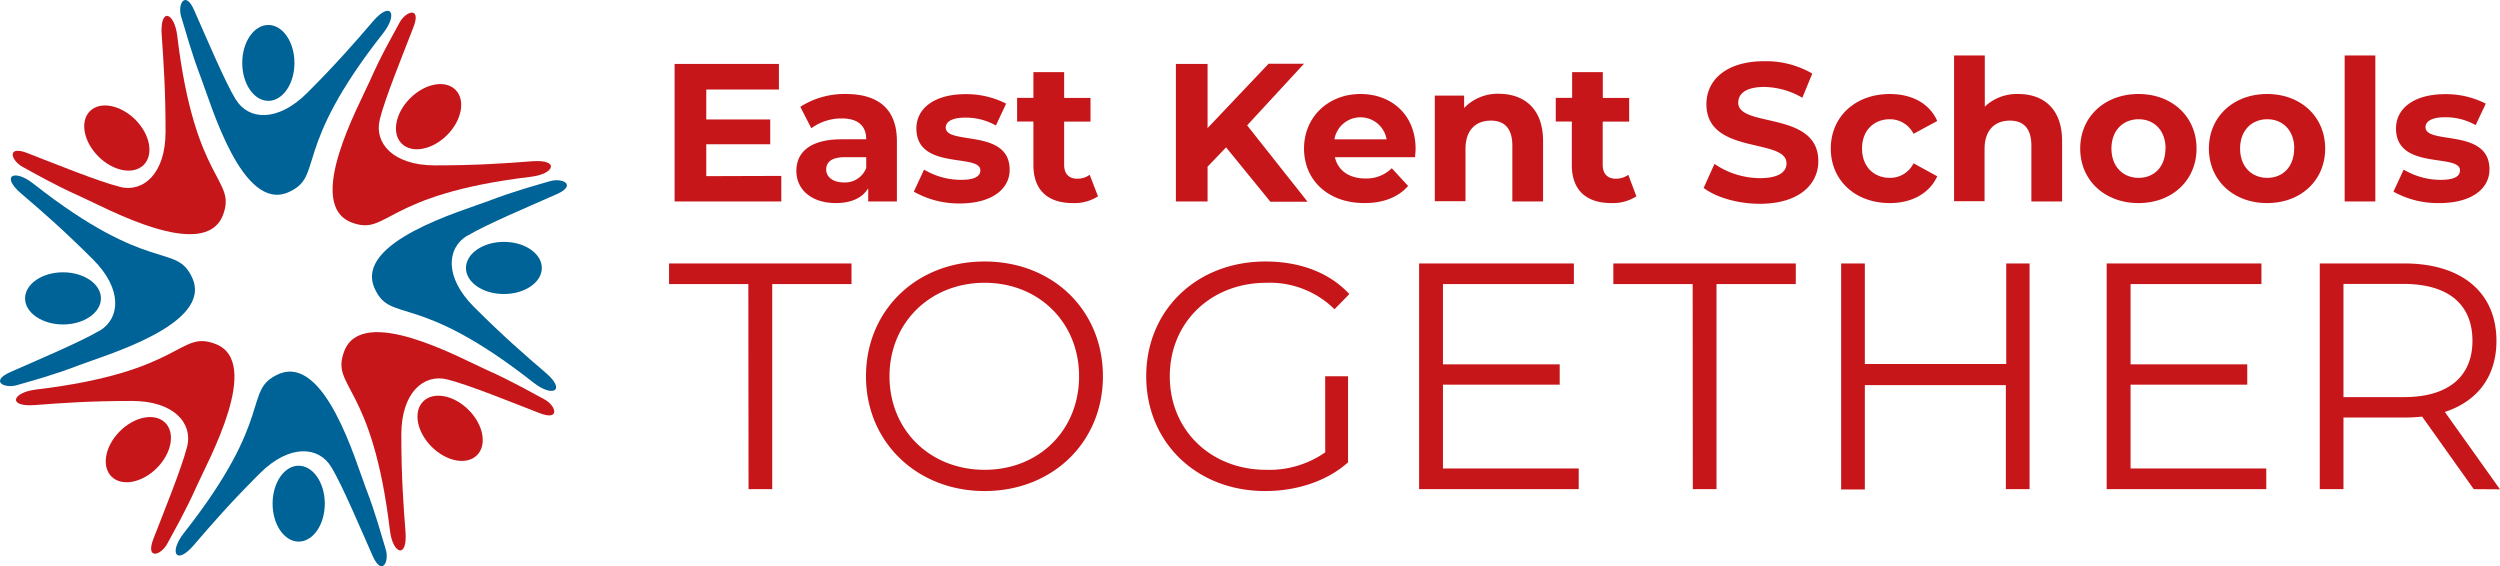
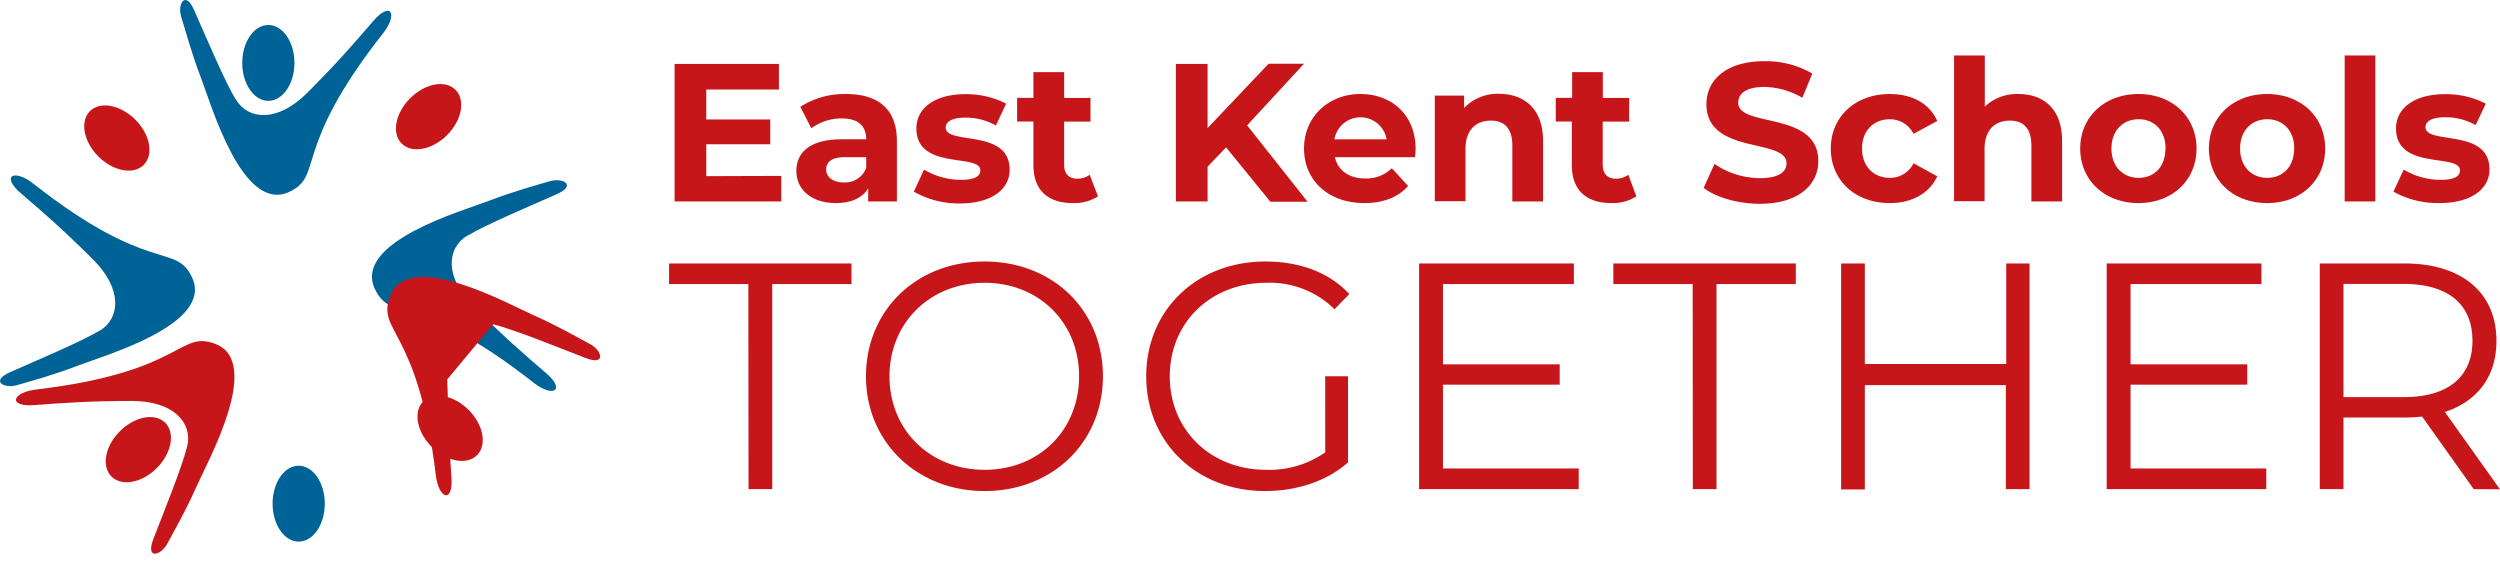
<svg xmlns="http://www.w3.org/2000/svg" viewBox="57.903 363.673 527.227 119.408">
  <defs>
    <style>.person--odd{fill:#006397}.person--even,.type{fill:#c7161a}</style>
  </defs>
  <g class="mark">
    <g class="person person--odd">
      <path class="person__head" d="M120 376.94c0 4.43-2.47 8-5.51 8s-5.5-3.59-5.5-8 2.46-8 5.5-8 5.51 3.58 5.51 8" />
      <path class="person__body" d="M107.63 384.64c2.62 4.36 8.79 4.89 15.07-1.39s10.11-10.71 13.88-15.1c3.77-4.39 5.31-1.52 2.11 2.54-19.44 24.69-12.35 30.05-19.86 33.48-9.83 4.49-16.43-18.6-18.53-24.05-2.1-5.45-3.3-10.15-4.17-12.87s.87-5.75 2.75-1.36c2.5 5.65 6.39 14.87 8.75 18.8" />
    </g>
    <g class="person person--odd">
      <path class="person__head" d="M115.39 469.89c0-4.43 2.46-8 5.5-8s5.51 3.59 5.51 8-2.47 8-5.51 8-5.5-3.59-5.5-8" />
-       <path class="person__body" d="M127.74 462.14c-2.62-4.36-8.79-4.88-15.07 1.39-6.28 6.27-10.12 10.71-13.89 15.1-3.77 4.39-5.3 1.52-2.1-2.54 19.44-24.69 12.34-30 19.86-33.47 9.86-4.5 16.43 18.6 18.52 24s3.34 10.15 4.18 12.87c.84 2.72-.83 5.75-2.75 1.41-2.5-5.65-6.39-14.87-8.75-18.8" />
    </g>
    <g class="person person--odd">
-       <path class="person__head" d="M164.17 425.68c-4.43 0-8-2.46-8-5.49s3.59-5.51 8-5.51 8 2.47 8 5.51c0 3.04-3.6 5.49-8 5.49" />
      <path class="person__body" d="M156.47 413.35c-4.37 2.61-4.89 8.78 1.39 15.05 6.28 6.27 10.72 10.11 15.12 13.88 4.4 3.77 1.51 5.29-2.55 2.1-24.71-19.43-30.08-12.34-33.5-19.84-4.51-9.86 18.61-16.42 24.06-18.51 5.45-2.09 10.16-3.34 12.88-4.14 2.72-.8 5.76.83 1.41 2.75-5.65 2.5-14.88 6.39-18.81 8.75" />
    </g>
    <g class="person person--odd">
-       <path class="person__head" d="M71.19 421.1c4.43 0 8 2.46 8 5.5s-3.6 5.5-8 5.5-8-2.47-8-5.5 3.59-5.5 8-5.5" />
      <path class="person__body" d="M78.9 433.44c4.37-2.62 4.89-8.79-1.39-15.06-6.28-6.27-10.72-10.11-15.12-13.87-4.4-3.76-1.52-5.3 2.54-2.11 24.72 19.43 30.07 12.34 33.51 19.85 4.5 9.85-18.62 16.41-24.06 18.51-5.44 2.1-10.16 3.33-12.88 4.13-2.72.8-5.76-.83-1.42-2.75 5.65-2.5 14.89-6.39 18.82-8.74" />
    </g>
    <g class="person person--even">
      <path class="person__head" d="M152.18 392.17c-3.13 3.13-7.42 3.92-9.57 1.78-2.15-2.14-1.35-6.43 1.79-9.56s7.41-3.93 9.56-1.78 1.35 6.43-1.78 9.56" />
-       <path class="person__body" d="M138 388.89c-1.24 4.93 2.76 9.66 11.64 9.66s14.73-.43 20.5-.87 4.83 2.67-.31 3.28c-31.22 3.73-30 12.53-37.73 9.65-10.1-3.79 1.54-24.72 3.9-30.09s4.82-9.54 6.15-12.05c1.33-2.51 4.66-3.49 2.94.94-2.22 5.76-6 15-7.11 19.48" />
    </g>
    <g class="person person--even">
      <path class="person__head" d="M83.19 454.61c3.13-3.13 7.41-3.92 9.56-1.78 2.15 2.14 1.35 6.43-1.78 9.56s-7.41 3.93-9.56 1.78-1.36-6.43 1.78-9.56" />
      <path class="person__body" d="M97.37 457.89c1.24-4.93-2.76-9.66-11.64-9.66s-14.74.43-20.51.87-4.82-2.67.31-3.28c31.22-3.73 30-12.53 37.74-9.64 10.15 3.78-1.55 24.76-3.92 30.09-2.37 5.33-4.82 9.53-6.16 12.05-1.34 2.52-4.65 3.48-2.94-1 2.23-5.76 6-15 7.12-19.48" />
    </g>
    <g class="person person--even">
      <path class="person__head" d="M86.43 388.89c3.14 3.13 3.93 7.41 1.78 9.56s-6.43 1.35-9.56-1.78-3.93-7.41-1.78-9.56 6.43-1.32 9.56 1.78" />
-       <path class="person__body" d="M83.15 403.09c4.94 1.24 9.67-2.75 9.67-11.63s-.43-14.72-.82-20.49c-.39-5.77 2.68-4.82 3.29.31 3.73 31.2 12.53 30 9.65 37.71-3.84 10.14-24.84-1.55-30.17-3.92-5.33-2.37-9.54-4.82-12.06-6.18-2.52-1.36-3.48-4.65.95-2.94 5.76 2.23 15 6 19.49 7.11" />
    </g>
    <g class="person person--even">
      <path class="person__head" d="M148.93 457.89c-3.13-3.13-3.93-7.41-1.78-9.56s6.43-1.35 9.57 1.78 3.93 7.41 1.78 9.56-6.43 1.35-9.57-1.78" />
-       <path class="person__body" d="M152.22 443.69c-4.94-1.24-9.68 2.76-9.68 11.63s.43 14.72.88 20.49c.45 5.77-2.68 4.82-3.29-.31-3.73-31.2-12.54-30-9.65-37.71 3.79-10.14 24.78 1.55 30.12 3.92s9.54 4.82 12.06 6.15c2.52 1.33 3.48 4.65-.95 2.94-5.77-2.23-15-6-19.49-7.11" />
+       <path class="person__body" d="M152.22 443.69s.43 14.72.88 20.49c.45 5.77-2.68 4.82-3.29-.31-3.73-31.2-12.54-30-9.65-37.71 3.79-10.14 24.78 1.55 30.12 3.92s9.54 4.82 12.06 6.15c2.52 1.33 3.48 4.65-.95 2.94-5.77-2.23-15-6-19.49-7.11" />
    </g>
  </g>
  <g class="type">
    <g class="word">
      <path class="letter letter--caps" d="M222.67 400.77v5.39h-22.5v-29h22v5.4h-15.32v6.31h13.49v5.22h-13.49v6.73l15.82-.05z" />
      <path class="letter" d="M247.05 393.42v12.74H241v-2.78c-1.21 2-3.53 3.12-6.81 3.12-5.23 0-8.34-2.91-8.34-6.77 0-3.86 2.78-6.68 9.58-6.68h5.15c0-2.78-1.66-4.4-5.15-4.4a10.777 10.777 0 0 0-6.43 2.07l-2.32-4.52a17.191 17.191 0 0 1 9.62-2.7c6.81 0 10.75 3.16 10.75 9.92zm-6.47 5.69v-2.29h-4.44c-3 0-4 1.13-4 2.62 0 1.49 1.37 2.7 3.66 2.7a4.78 4.78 0 0 0 4.78-3.03zm10.04 4.98l2.16-4.65a15.238 15.238 0 0 0 7.76 2.16c3 0 4.11-.79 4.11-2 0-3.66-13.49.08-13.49-8.85 0-4.23 3.82-7.22 10.34-7.22a18.435 18.435 0 0 1 8.59 2l-2.16 4.61a12.868 12.868 0 0 0-6.43-1.66c-2.91 0-4.15.91-4.15 2.08 0 3.81 13.48.12 13.48 8.92 0 4.15-3.86 7.1-10.54 7.1a19.205 19.205 0 0 1-9.67-2.49zm38.84.99a9.226 9.226 0 0 1-5.28 1.42c-5.27 0-8.34-2.7-8.34-8v-9.19h-3.44v-5h3.44v-5.42h6.48v5.43h5.56v5h-5.56v9.09c0 1.91 1 2.95 2.78 2.95a4.343 4.343 0 0 0 2.61-.83l1.75 4.55z" />
    </g>
    <g class="word">
      <path class="letter letter--caps" d="M316.47 394.75l-3.9 4.07v7.34h-6.68v-29h6.68v13.52l12.87-13.57h7.47l-12 13 12.74 16.1h-7.84l-9.34-11.46z" />
      <path class="letter" d="M356.32 396.82h-16.9c.63 2.79 3 4.49 6.39 4.49a7.601 7.601 0 0 0 5.61-2.16l3.44 3.74c-2.07 2.36-5.19 3.61-9.21 3.61-7.72 0-12.74-4.86-12.74-11.5s5.1-11.5 11.91-11.5c6.56 0 11.62 4.4 11.62 11.58 0 .5-.08 1.21-.12 1.74zm-17-3.77h11a5.58 5.58 0 0 0-11 0zm44 .33v12.78h-6.48v-11.78c0-3.61-1.66-5.27-4.52-5.27-3.12 0-5.36 1.9-5.36 6v11h-6.47v-22.28h6.18v2.62a9.79 9.79 0 0 1 7.39-3c5.27.05 9.26 3.12 9.26 9.93zm19.68 11.7a9.225 9.225 0 0 1-5.27 1.42c-5.27 0-8.34-2.7-8.34-8v-9.19H386v-5h3.45v-5.42h6.47v5.43h5.56v5h-5.58v9.09c0 1.91 1 2.95 2.78 2.95a4.373 4.373 0 0 0 2.62-.83l1.7 4.55z" />
    </g>
    <g class="word highlight">
      <path class="letter letter--caps" d="M417.19 403.3l2.28-5.06a17.132 17.132 0 0 0 9.59 3c4 0 5.6-1.33 5.6-3.12 0-5.43-16.89-1.7-16.89-12.49 0-4.94 4-9.05 12.24-9.05a19.41 19.41 0 0 1 10.09 2.61l-2.1 5.1a16.425 16.425 0 0 0-8-2.28c-4 0-5.52 1.49-5.52 3.32 0 5.35 16.89 1.66 16.89 12.32 0 4.86-4 9-12.32 9-4.64.01-9.29-1.36-11.86-3.35zM444 395c0-6.72 5.18-11.5 12.45-11.5 4.69 0 8.38 2 10 5.69l-5 2.7a5.56 5.56 0 0 0-5-3.07c-3.28 0-5.86 2.28-5.86 6.18s2.58 6.18 5.86 6.18a5.489 5.489 0 0 0 5-3.07l5 2.74c-1.62 3.57-5.31 5.65-10 5.65-7.29 0-12.45-4.78-12.45-11.5zm48.78-1.62v12.78h-6.48v-11.78c0-3.61-1.66-5.27-4.52-5.27-3.11 0-5.35 1.9-5.35 6v11H470v-30.74h6.48v10.79a9.81 9.81 0 0 1 7.09-2.66c5.22 0 9.21 3.07 9.21 9.88zm3.82 1.62c0-6.72 5.19-11.5 12.29-11.5 7.1 0 12.24 4.78 12.24 11.5s-5.15 11.5-12.24 11.5-12.29-4.78-12.29-11.5zm18 0c0-3.86-2.44-6.18-5.68-6.18-3.24 0-5.73 2.32-5.73 6.18s2.49 6.18 5.73 6.18 5.65-2.29 5.65-6.18h.03zm9.14 0c0-6.72 5.18-11.5 12.28-11.5s12.24 4.78 12.24 11.5-5.14 11.5-12.24 11.5-12.28-4.78-12.28-11.5zm18 0c0-3.86-2.45-6.18-5.69-6.18s-5.73 2.32-5.73 6.18 2.49 6.18 5.73 6.18 5.66-2.29 5.66-6.18h.03zm10.63-19.63h6.47v30.79h-6.47v-30.79zm10.29 28.72l2.16-4.65a15.228 15.228 0 0 0 7.76 2.16c3 0 4.11-.79 4.11-2 0-3.66-13.49.08-13.49-8.85 0-4.23 3.82-7.22 10.34-7.22a18.435 18.435 0 0 1 8.59 2l-2.13 4.53a12.868 12.868 0 0 0-6.43-1.66c-2.91 0-4.15.91-4.15 2.08 0 3.81 13.49.12 13.49 8.92 0 4.15-3.87 7.1-10.55 7.1a19.198 19.198 0 0 1-9.7-2.41z" />
    </g>
    <g class="word">
      <path class="letter" d="M215.72 423.58H199v-4.35h38.48v4.35h-16.72v43.25h-5l-.04-43.25zm24.81 19.45c0-13.87 10.6-24.21 25-24.21s24.97 10.27 24.97 24.21-10.67 24.2-24.95 24.2-25.02-10.34-25.02-24.2zm44.94 0c0-11.36-8.5-19.72-19.92-19.72-11.42 0-20.06 8.36-20.06 19.72s8.57 19.72 20.06 19.72c11.49 0 19.92-8.37 19.92-19.72zm51.9 0h4.82v18.15c-4.48 4-10.88 6.05-17.47 6.05-14.48 0-25.09-10.26-25.09-24.2s10.61-24.21 25.16-24.21c7.2 0 13.46 2.31 17.67 6.87l-3.12 3.2a19.393 19.393 0 0 0-14.34-5.58c-11.76 0-20.4 8.36-20.4 19.72s8.64 19.72 20.33 19.72a20.592 20.592 0 0 0 12.45-3.68l-.01-16.04zm53.47 19.44v4.36h-33.66v-47.6h32.64v4.35h-27.61v16.93h24.62v4.29h-24.62v17.67h28.63zm24.03-38.89h-16.73v-4.35h38.48v4.35H419.9v43.25h-5l-.03-43.25zm71.05-4.35v47.6h-5v-21.94h-29.74v22h-5v-47.66h5v21.21H481v-21.21h4.92zm49.92 43.24v4.36h-33.66v-47.6h32.64v4.35h-27.6v16.93h24.61v4.29h-24.61v17.67h28.62zm43.75 4.36l-10.88-15.3a35.211 35.211 0 0 1-3.8.2h-12.79v15.1h-5v-47.6h17.82c12.1 0 19.44 6.12 19.44 16.32 0 7.48-3.94 12.71-10.88 15l11.63 16.32-5.54-.04zm-.27-31.28c0-7.62-5-12-14.55-12h-12.65v23.87h12.65c9.52.03 14.55-4.39 14.55-11.87z" />
    </g>
  </g>
</svg>